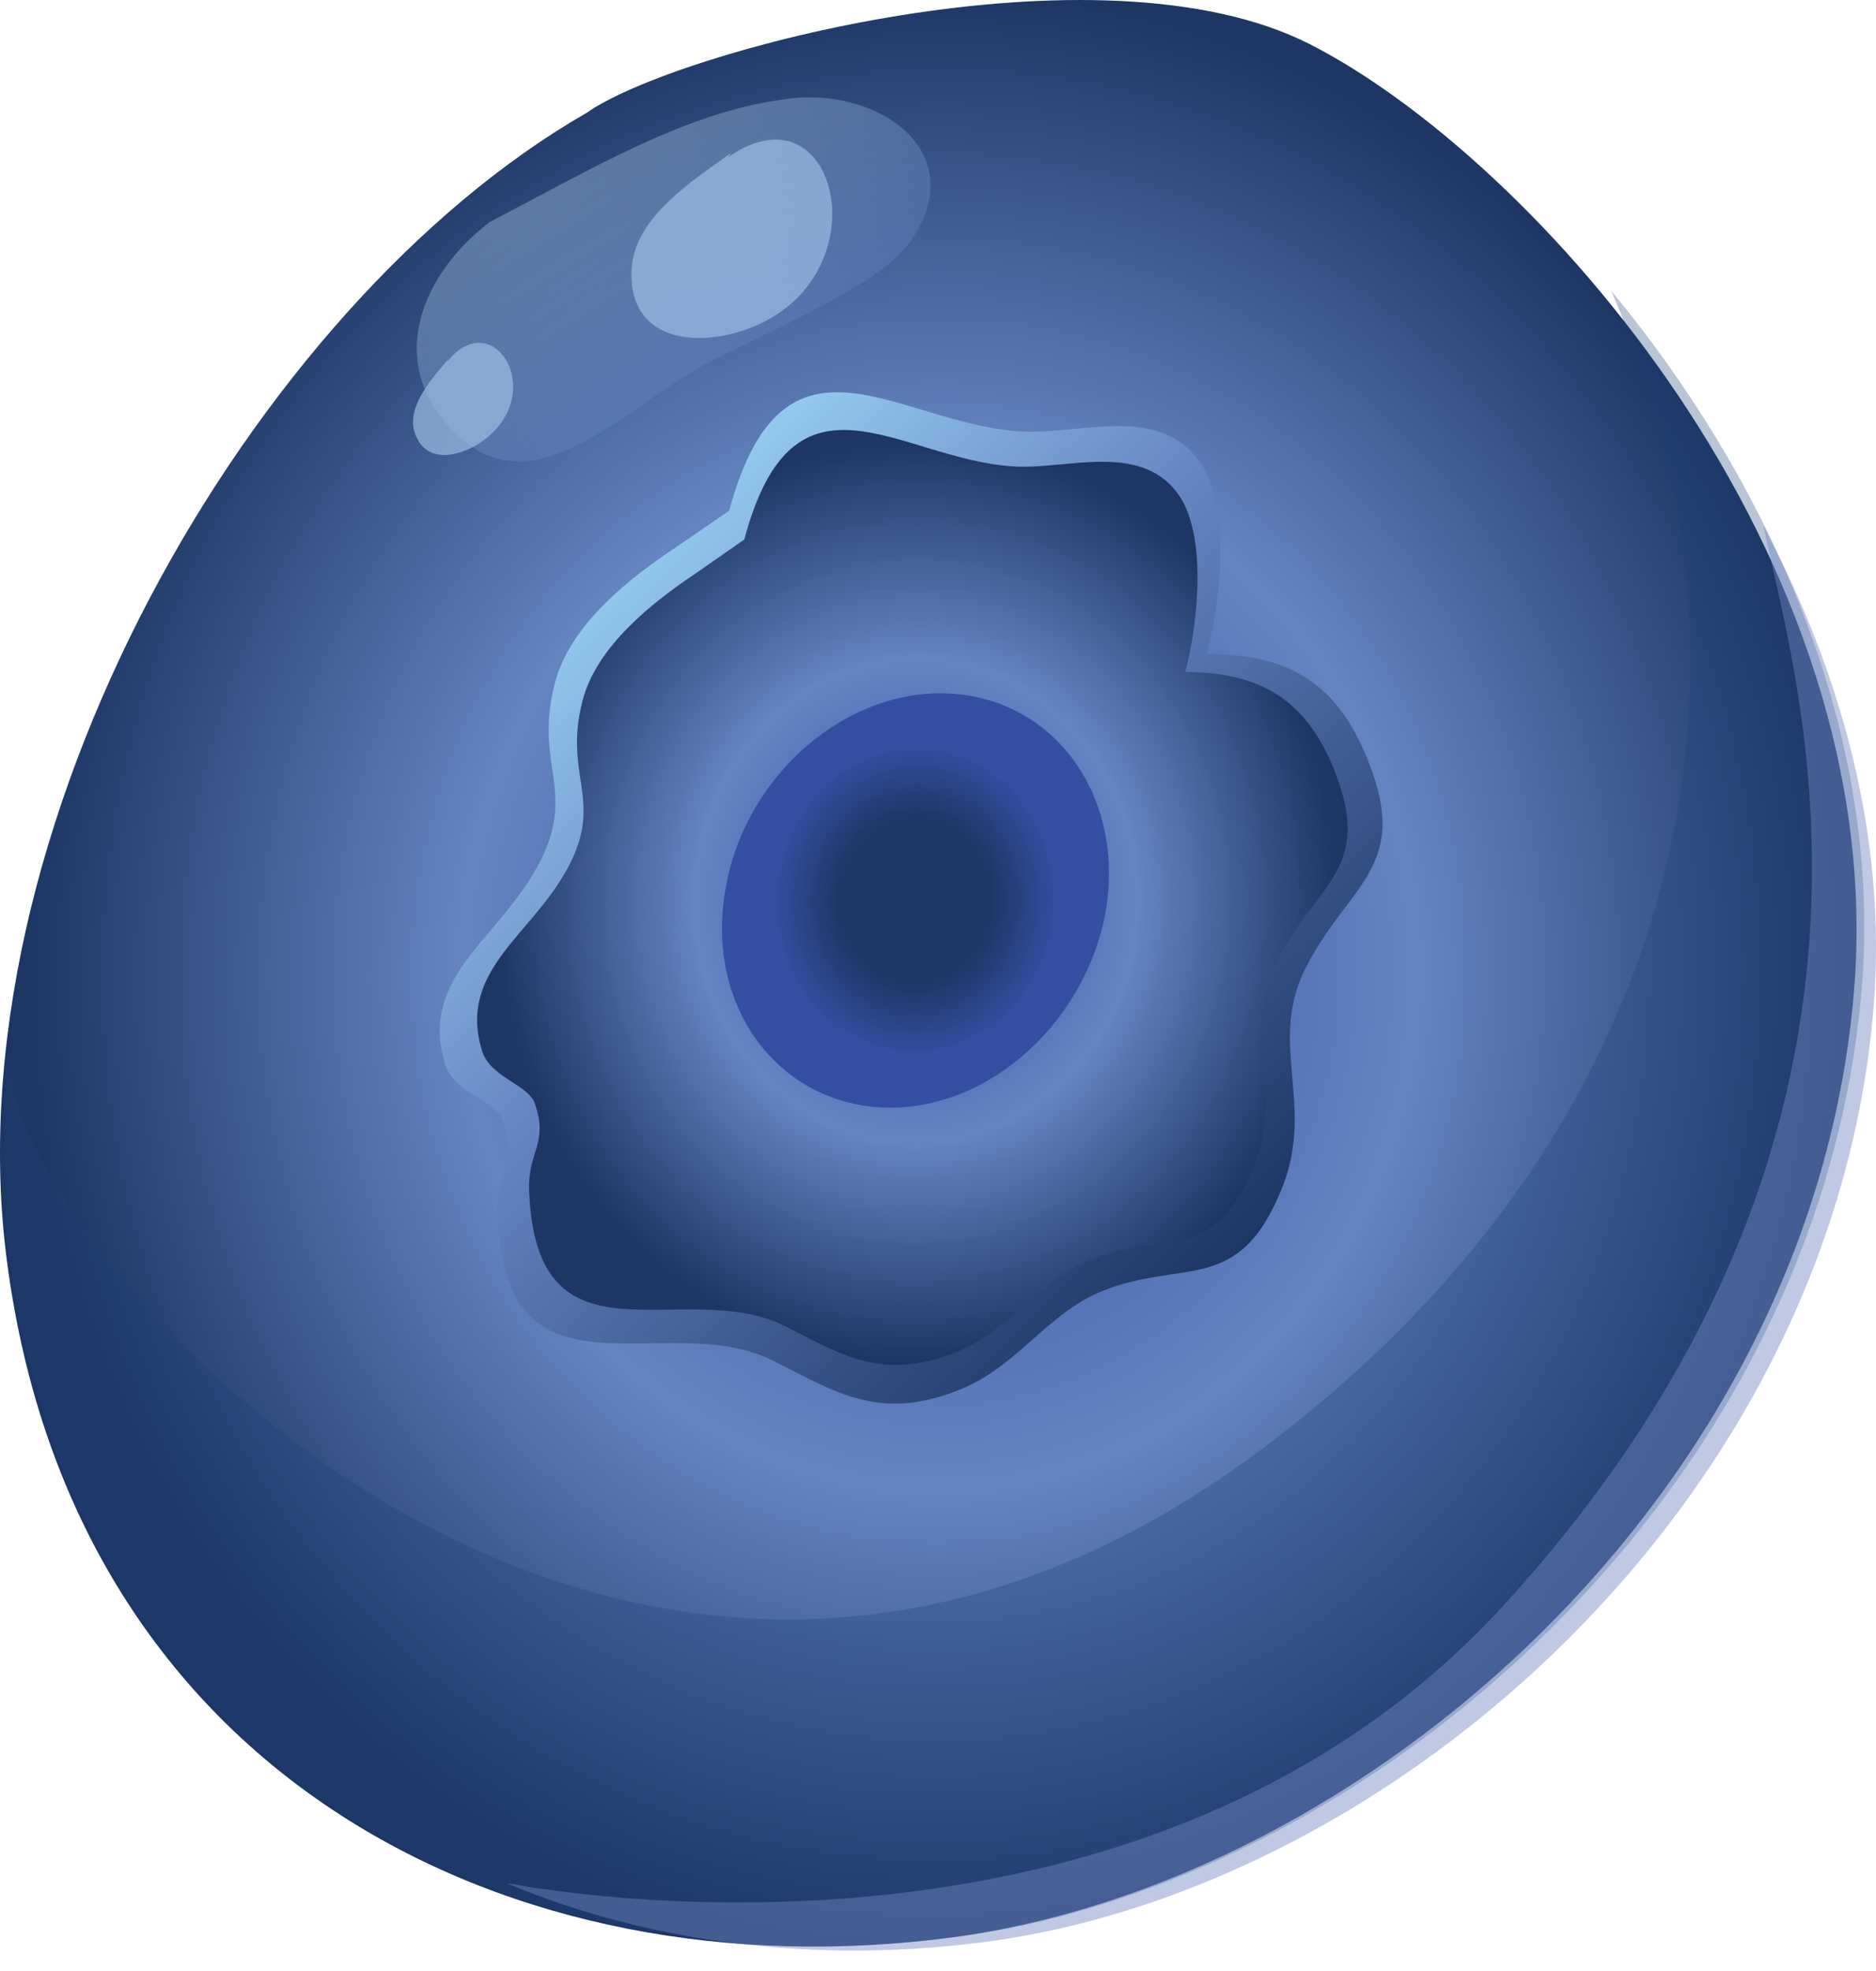
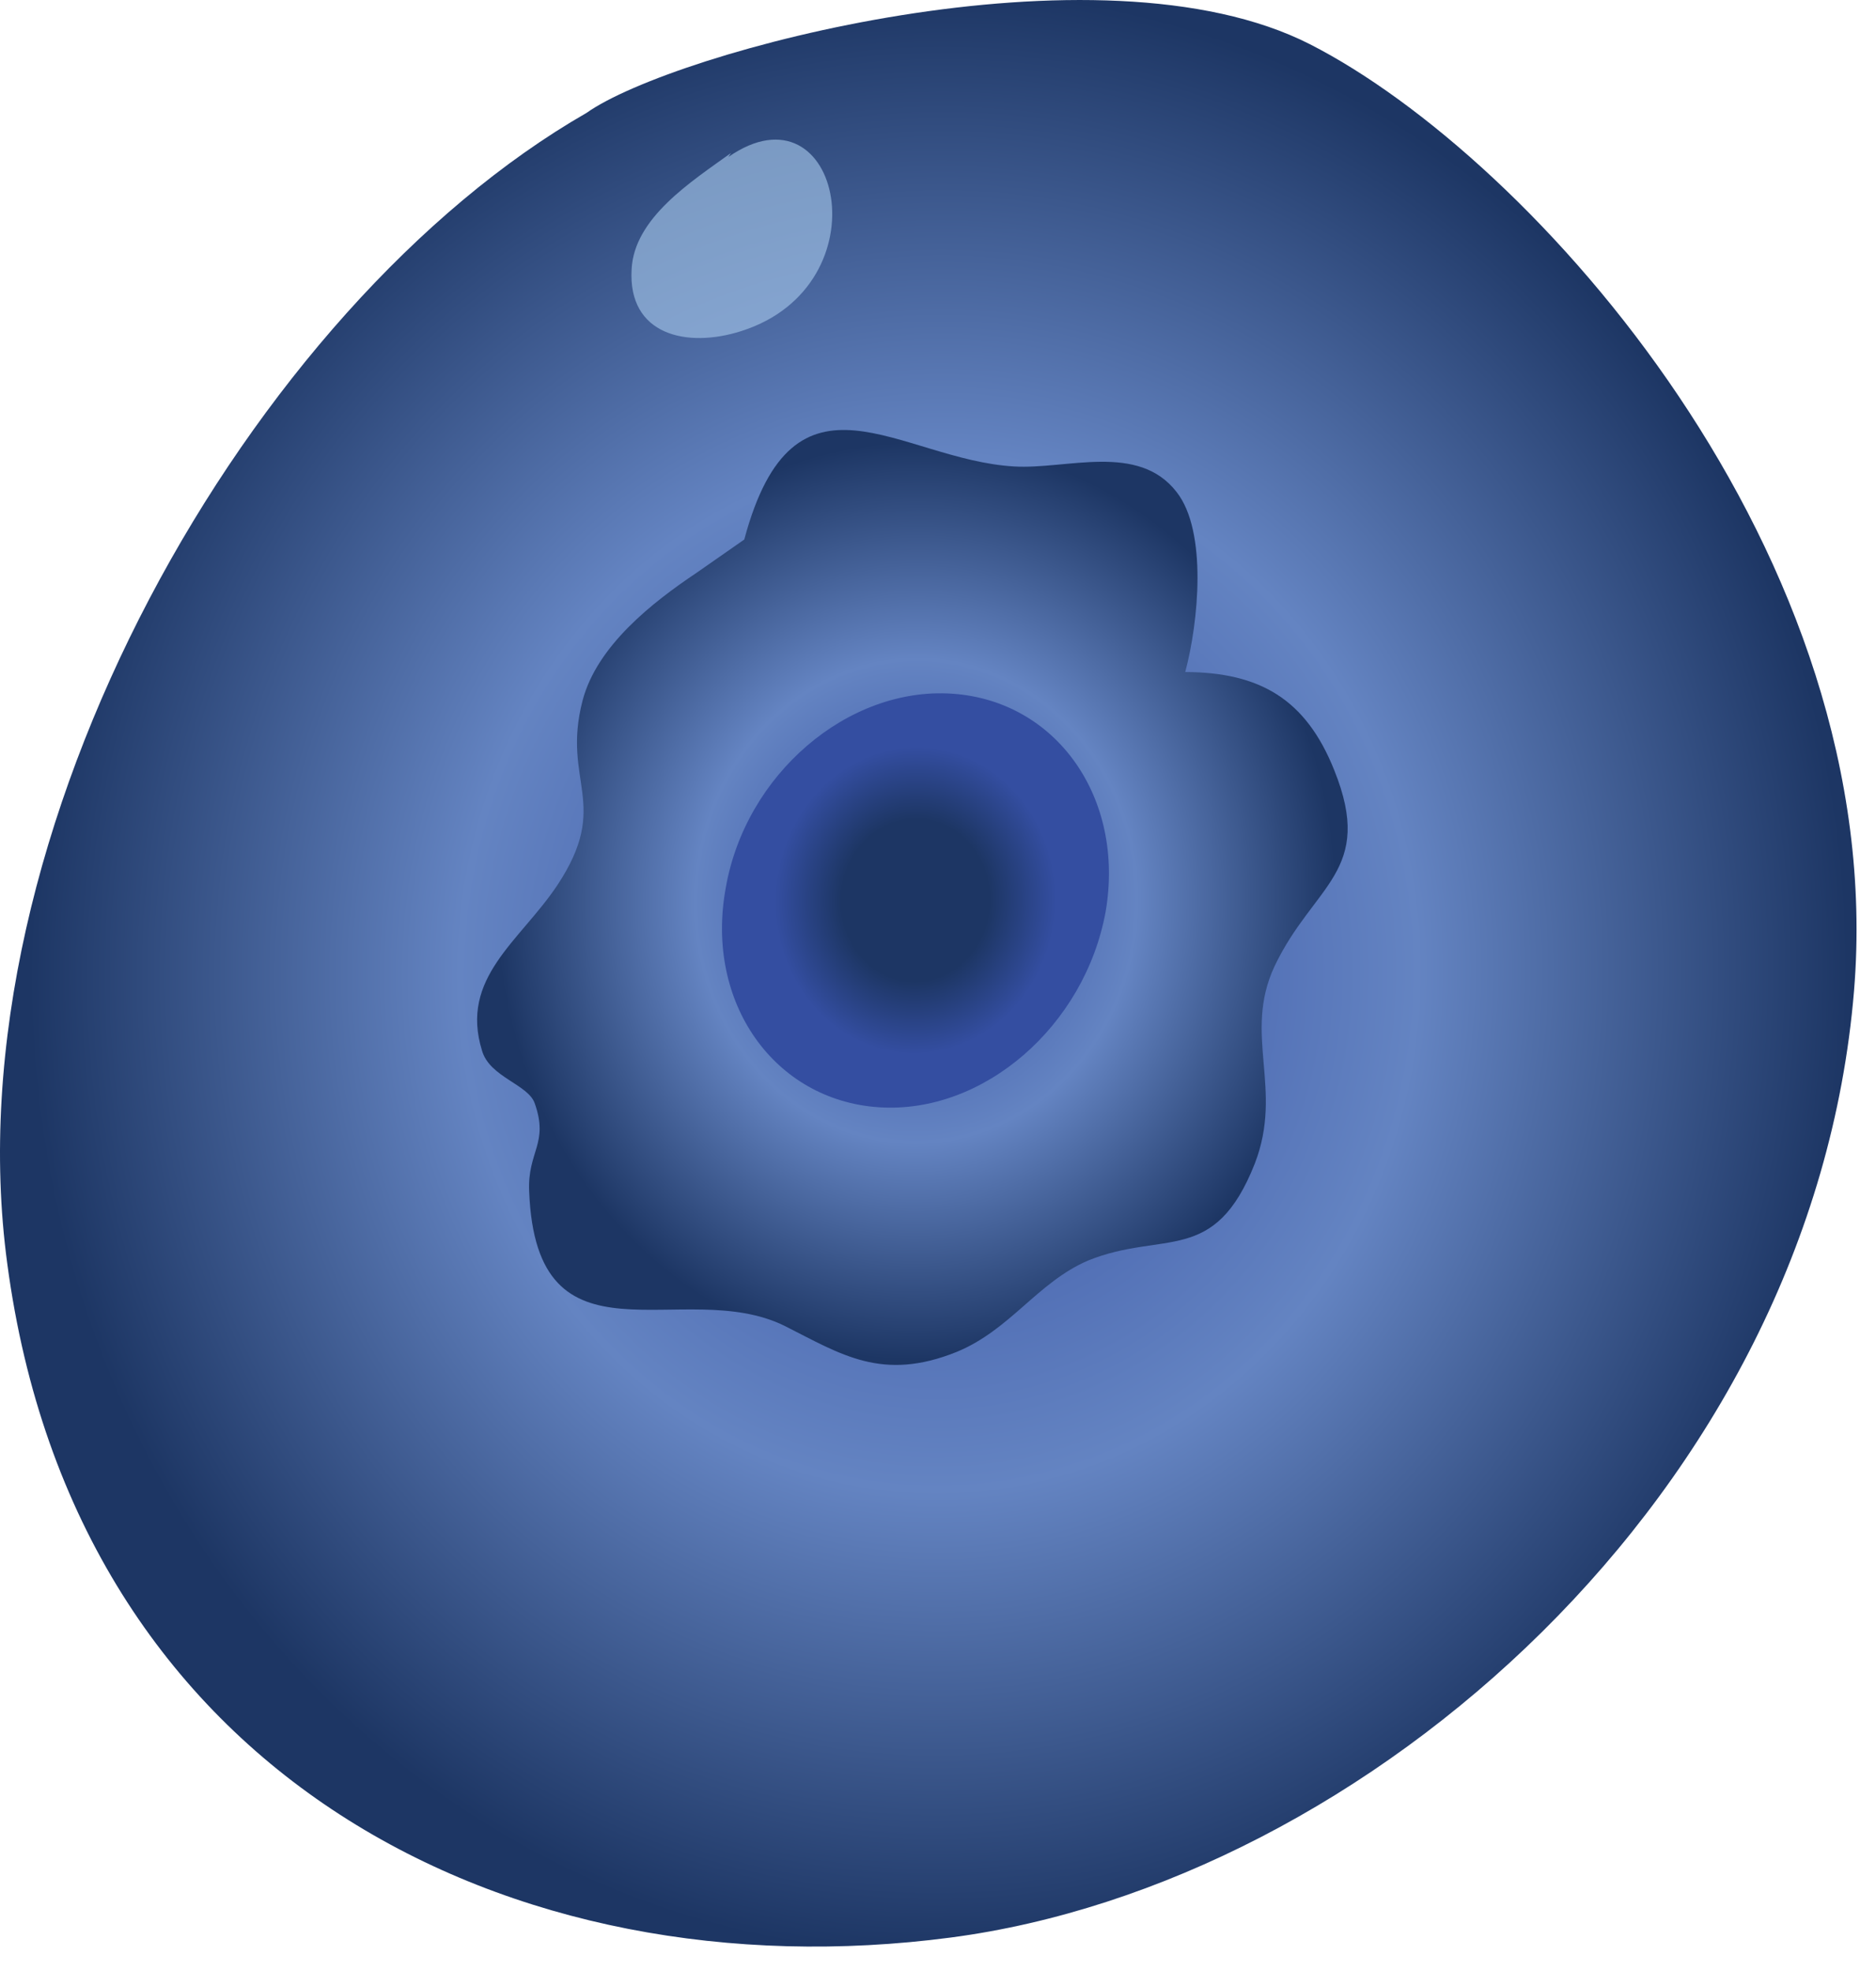
<svg xmlns="http://www.w3.org/2000/svg" width="60" height="63" viewBox="0 0 60 63" fill="none">
  <path d="M0.233 40.394C2.42 56.801 16.378 63.776 30.404 61.931C43.66 60.189 57.971 47.694 59.297 31.674C60.451 17.719 48.993 5.03 41.896 1.414C35.133 -2.027 21.52 1.651 18.76 3.608C8.05 9.755 -1.637 26.609 0.233 40.394Z" fill="url(#paint0_radial_203_128245)" />
-   <path opacity="0.31" d="M40.009 46.573C20.118 61.083 1.497 41.308 0.252 34.195C0.079 36.265 0.068 38.347 0.33 40.325C2.523 56.77 16.517 63.763 30.578 61.913C43.867 60.167 58.215 47.642 59.545 31.584C60.24 23.117 56.335 15.094 51.532 9.296C57.047 21.935 53.684 36.564 40.009 46.573Z" fill="#1F4178" />
-   <path opacity="0.45" d="M17.233 60.359C16.885 60.327 16.562 60.23 16.214 60.198C20.85 62.145 26.206 62.77 31.532 62.067C44.557 60.348 58.619 48.018 59.922 32.208C60.37 26.698 58.844 21.399 56.399 16.814C57.372 21.579 62.113 35.985 48.075 51.328C38.554 61.727 23.647 61.303 17.233 60.359Z" fill="#7388C4" />
-   <path d="M38.297 14.669C36.956 12.933 34.505 13.901 32.657 13.79C28.695 13.564 25.064 9.88 23.322 16.323L21.671 17.457C20.13 18.477 18.211 19.975 17.736 21.87C17.014 24.692 18.729 25.429 16.839 28.27C15.548 30.217 13.453 31.477 14.232 34.008C14.513 34.944 15.857 35.163 16.076 35.821C16.577 37.231 15.832 37.452 15.908 38.846C16.149 45.217 21.258 41.749 24.748 43.501C26.729 44.503 28.135 45.444 30.67 44.427C32.537 43.691 33.464 42.005 35.229 41.276C37.849 40.21 39.64 41.452 41.03 37.905C42.03 35.315 40.607 33.443 41.681 31.098C43.032 28.28 45.164 27.809 43.751 24.309C42.768 21.791 41.146 20.896 38.589 20.907C39.061 19.196 39.393 15.998 38.297 14.669Z" fill="url(#paint1_linear_203_128245)" />
  <path d="M37.633 15.729C36.404 14.138 34.122 15.009 32.435 14.91C28.767 14.697 25.402 11.279 23.804 17.245L22.281 18.307C20.866 19.253 19.087 20.645 18.631 22.398C17.955 25.01 19.562 25.678 17.819 28.304C16.621 30.093 14.695 31.256 15.417 33.584C15.663 34.436 16.905 34.661 17.106 35.277C17.555 36.56 16.869 36.799 16.924 38.075C17.148 43.958 21.85 40.776 25.097 42.381C26.911 43.296 28.21 44.168 30.589 43.215C32.311 42.51 33.176 40.991 34.797 40.292C37.217 39.315 38.842 40.469 40.133 37.189C41.058 34.8 39.747 33.072 40.759 30.894C42.005 28.267 43.98 27.86 42.672 24.615C41.763 22.341 40.29 21.491 37.907 21.48C38.33 19.903 38.622 16.989 37.633 15.729Z" fill="url(#paint2_radial_203_128245)" />
  <path d="M28.107 35.392C31.448 35.615 34.692 32.802 35.361 29.142C35.987 25.506 33.791 22.396 30.451 22.173C27.111 21.95 23.837 24.754 23.21 28.39C22.541 32.051 24.767 35.169 28.107 35.392Z" fill="url(#paint3_radial_203_128245)" />
-   <path opacity="0.36" d="M15.651 7.103C13.255 8.958 12.382 11.83 14.64 13.925C16.945 16.072 19.545 13.494 21.894 12.035C23.817 10.822 27.977 9.346 29.122 7.712C31.141 4.811 27.984 2.708 25.07 3.176C21.975 3.59 19.14 5.277 15.651 7.103Z" fill="url(#paint4_linear_203_128245)" />
-   <path opacity="0.66" d="M13.25 13.777C13.533 14.785 14.559 14.688 15.395 14.127C17.577 12.607 15.789 9.709 14.311 11.551L14.335 11.485C13.809 12.101 13.023 12.972 13.25 13.777Z" fill="#A1C2E6" />
  <path opacity="0.66" d="M20.201 8.605C20.076 10.715 21.974 11.137 23.706 10.583C28.33 9.119 26.877 2.534 23.298 5.016L23.378 4.891C22.108 5.806 20.284 6.963 20.201 8.605Z" fill="#A1C2E6" />
  <defs>
    <radialGradient id="paint0_radial_203_128245" cx="0" cy="0" r="1" gradientUnits="userSpaceOnUse" gradientTransform="translate(30.026 31.098) rotate(3.535) scale(28.962 31.649)">
      <stop stop-color="#344EA1" />
      <stop offset="0.527" stop-color="#6484C2" />
      <stop offset="1" stop-color="#1D3664" />
    </radialGradient>
    <linearGradient id="paint1_linear_203_128245" x1="19.465" y1="18.516" x2="40.03" y2="39.666" gradientUnits="userSpaceOnUse">
      <stop stop-color="#94C9ED" />
      <stop offset="0.364" stop-color="#6484C2" />
      <stop offset="1" stop-color="#1D3664" />
    </linearGradient>
    <radialGradient id="paint2_radial_203_128245" cx="0" cy="0" r="1" gradientUnits="userSpaceOnUse" gradientTransform="translate(29.302 28.797) rotate(3.537) scale(13.461 14.716)">
      <stop stop-color="#344EA1" />
      <stop offset="0.527" stop-color="#6484C2" />
      <stop offset="1" stop-color="#1D3664" />
    </radialGradient>
    <radialGradient id="paint3_radial_203_128245" cx="0" cy="0" r="1" gradientUnits="userSpaceOnUse" gradientTransform="translate(29.276 28.776) rotate(3.536) scale(6.092 6.657)">
      <stop offset="0.388" stop-color="#1D3664" />
      <stop offset="0.739" stop-color="#344EA1" />
    </radialGradient>
    <linearGradient id="paint4_linear_203_128245" x1="19.701" y1="4.594" x2="23.84" y2="11.322" gradientUnits="userSpaceOnUse">
      <stop stop-color="#B6D8F1" />
      <stop offset="1" stop-color="#6484C2" />
    </linearGradient>
  </defs>
</svg>